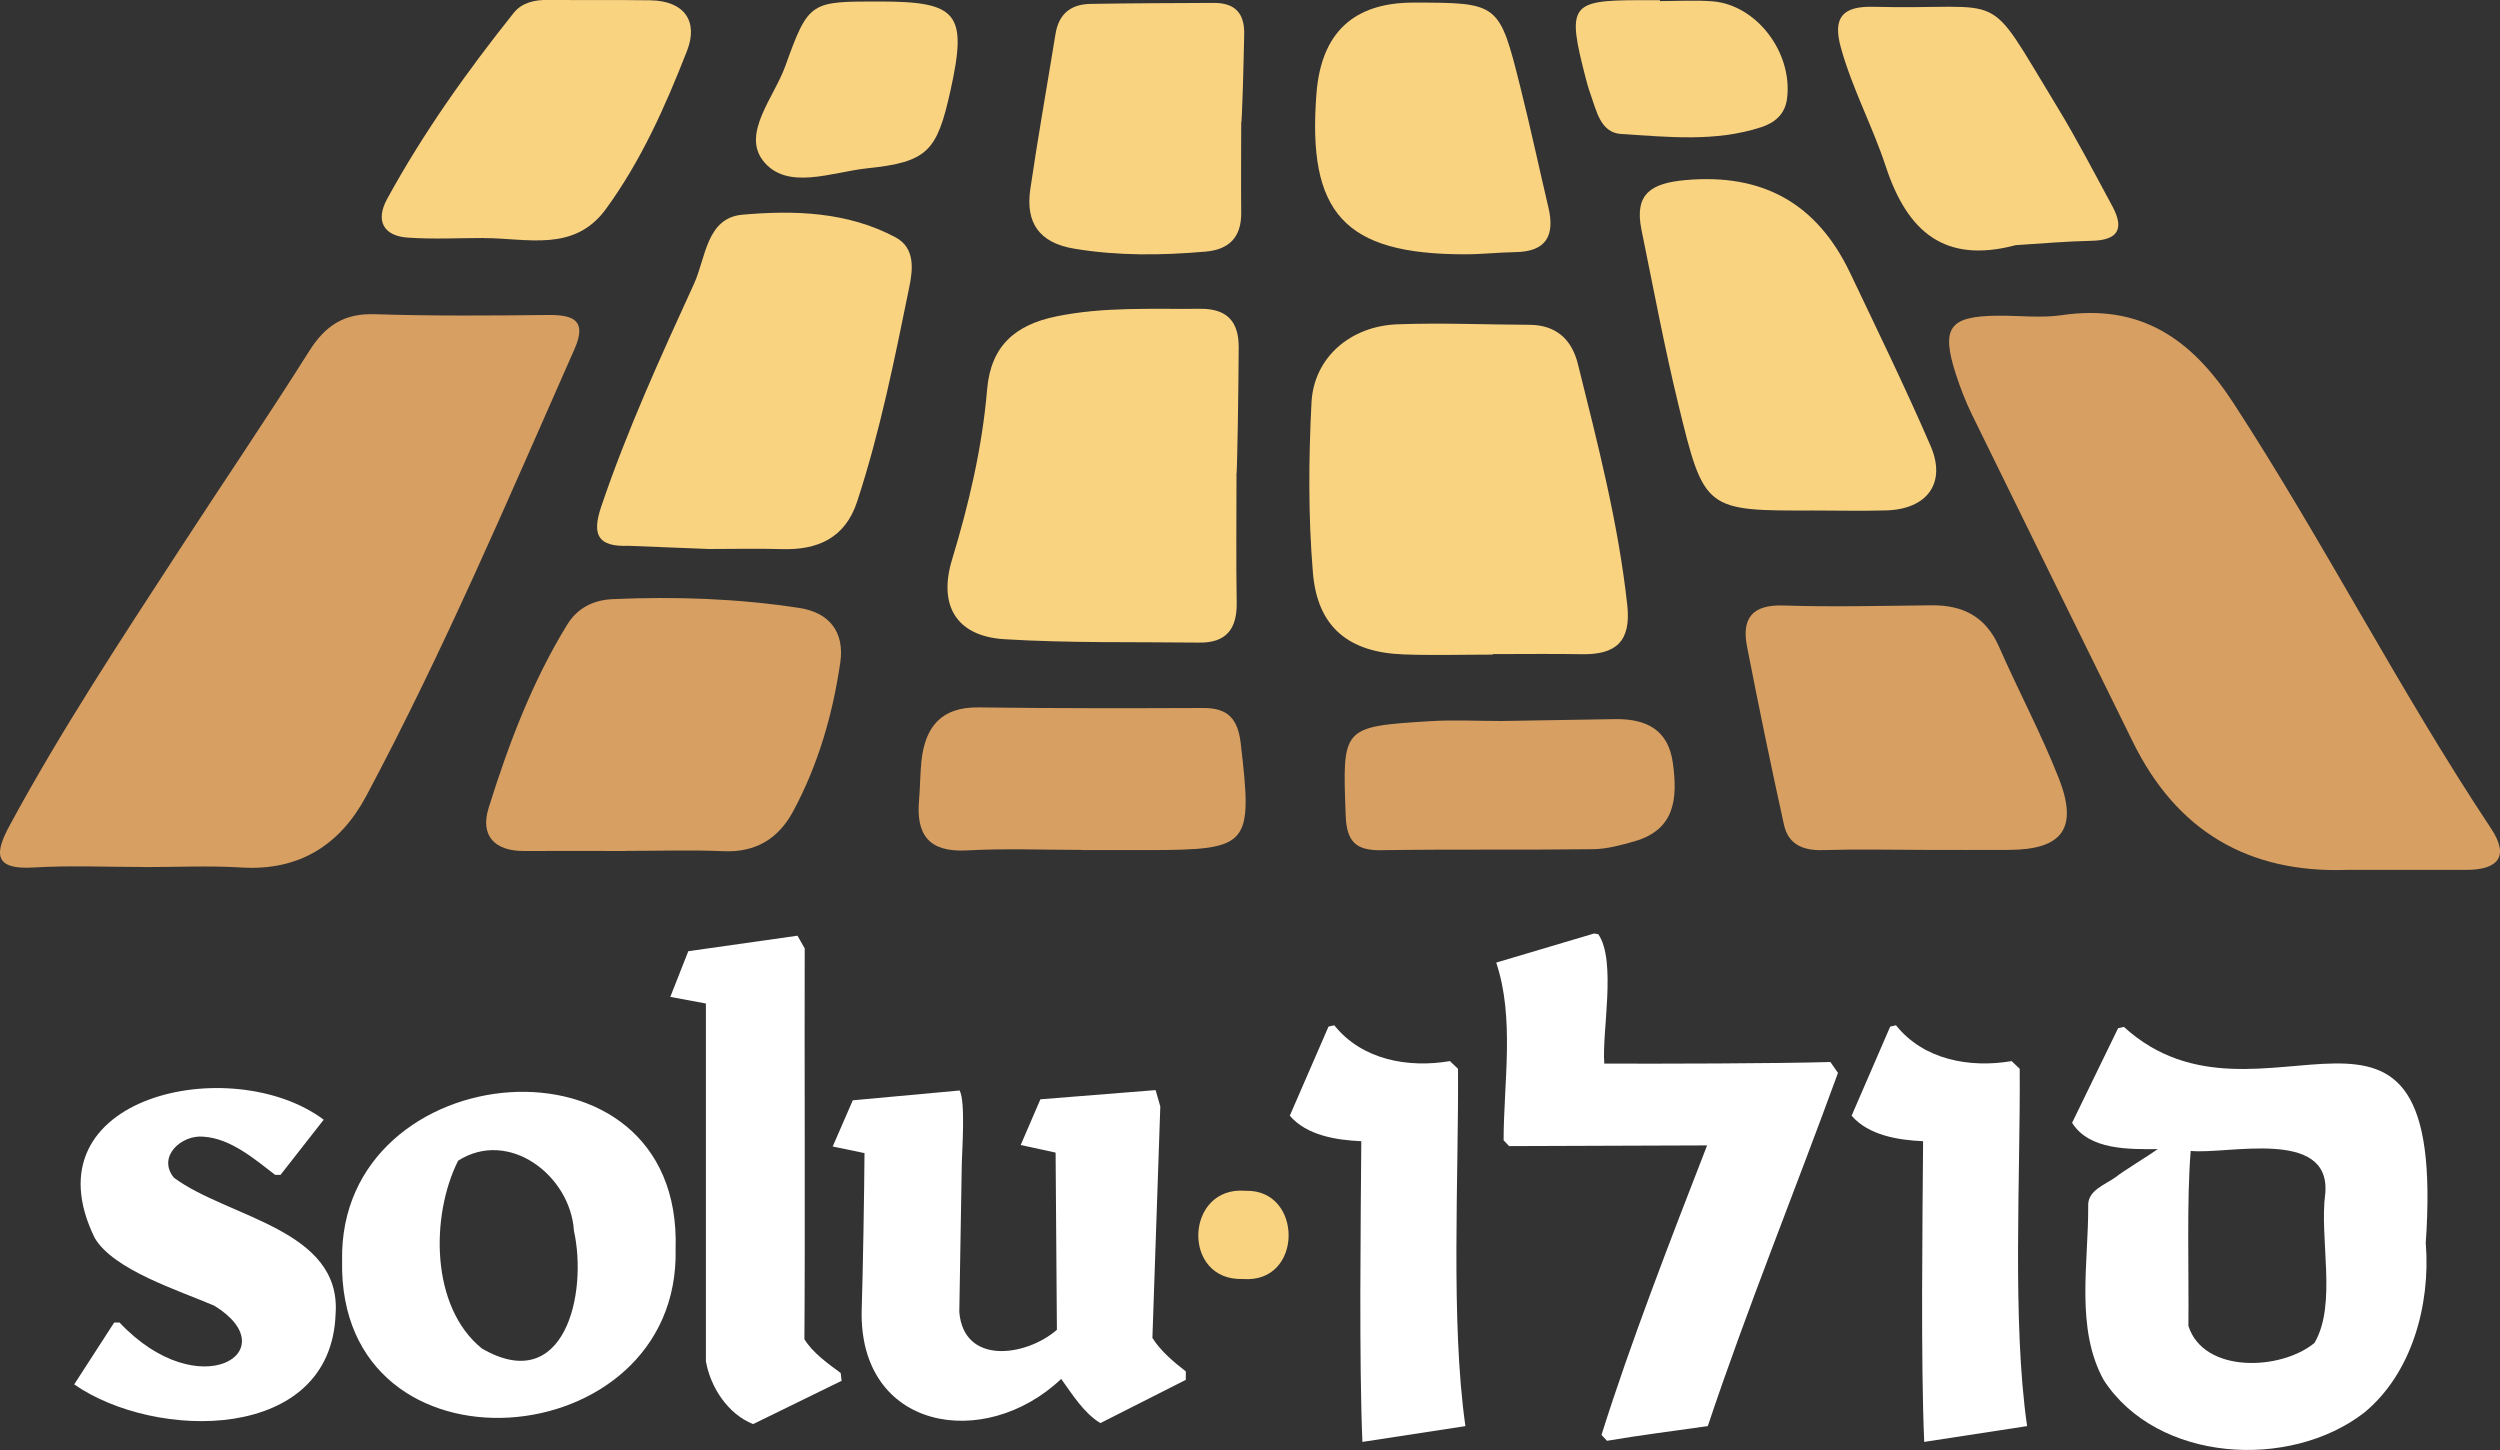
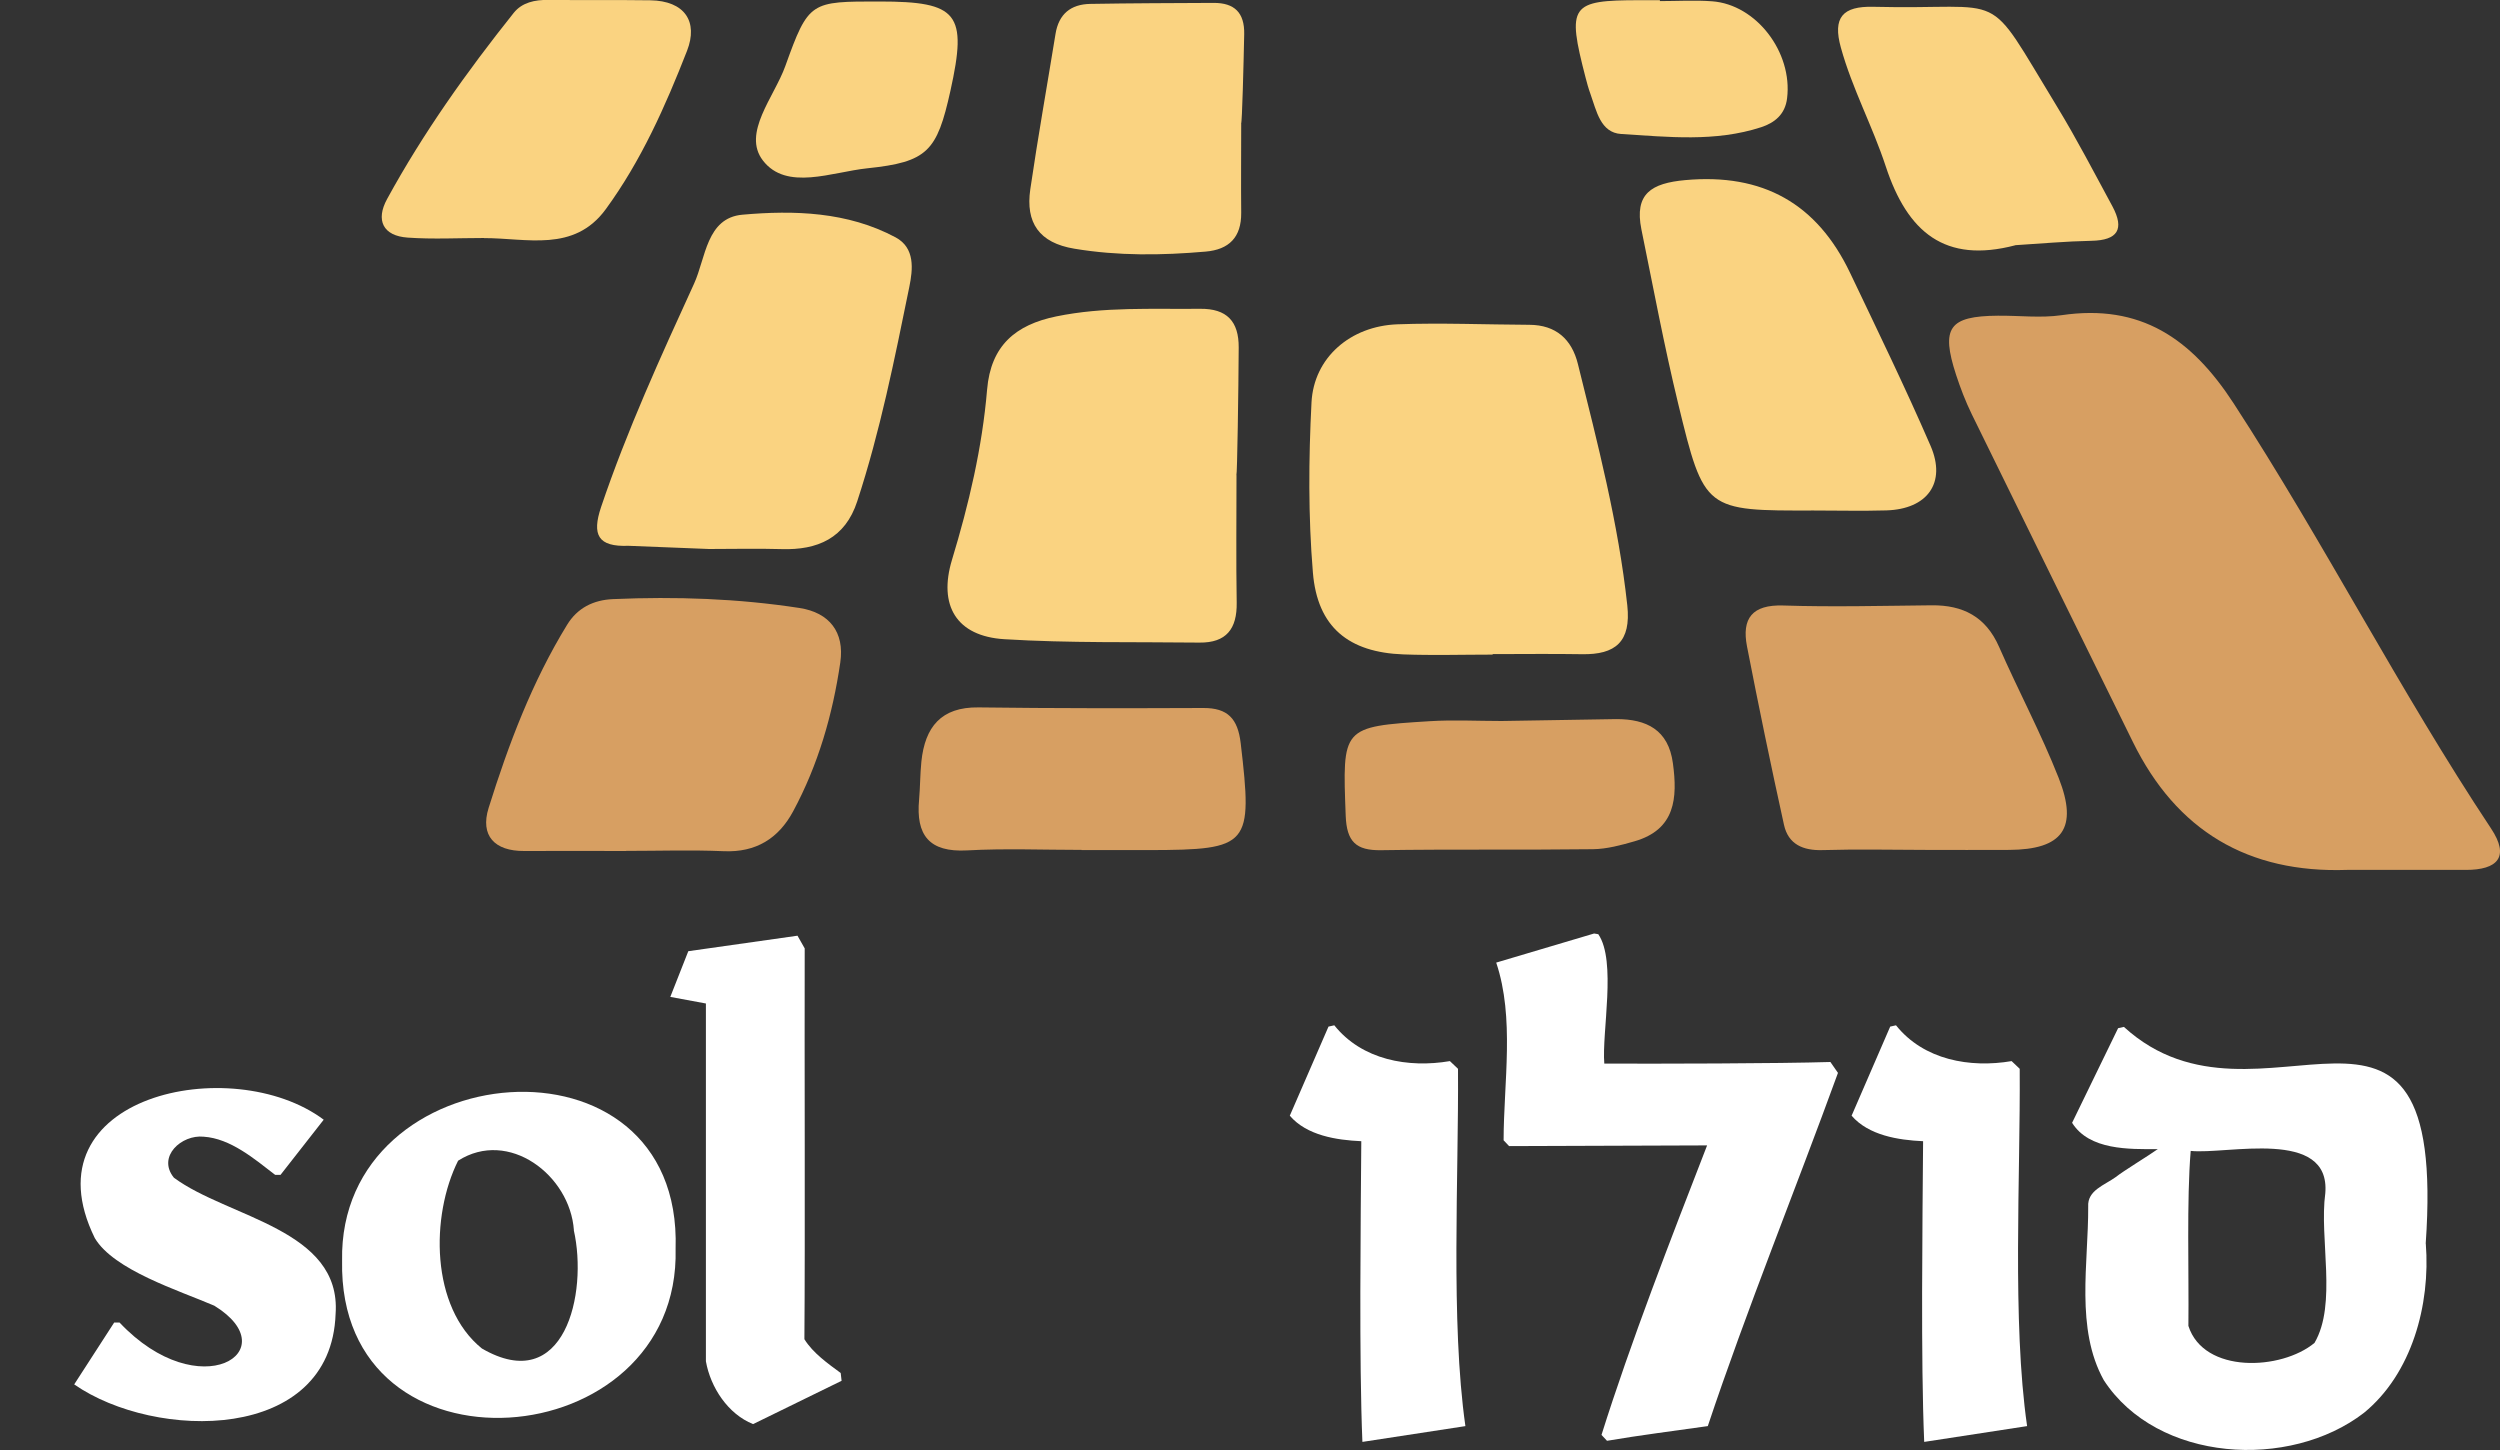
<svg xmlns="http://www.w3.org/2000/svg" id="Layer_2" viewBox="0 0 250 145">
  <rect x="0" y="0" width="250" height="145" fill="#333333" stroke="none" />
  <defs>
    <style>.cls-1{fill:#fad381;}.cls-2{fill:#fff;}.cls-3{fill:#d79f62;}</style>
  </defs>
  <g id="Layer_1-2">
    <g>
      <g>
        <path class="cls-2" d="M146.55,142.61l-10.31,1.58c-.34-8.18-.17-21.8-.11-30.07-2.48-.11-5.46-.57-7.15-2.55l3.87-8.91,.58-.13c2.77,3.47,7.4,4.29,11.56,3.58l.81,.77c.08,10.74-.75,25.26,.74,35.73Z" />
        <path class="cls-2" d="M183.8,107.28c-4.21,11.58-9.14,23.7-13.02,35.33-3.3,.47-6.86,.92-10.08,1.47l-.55-.59c2.9-9.23,6.95-19.65,10.56-28.95l-19.8,.07-.55-.58c.01-5.79,1.12-12.24-.74-17.77l9.79-2.91,.42,.07c1.84,2.69,.34,9.8,.6,12.94,5.37,.02,17.36,0,22.61-.16l.75,1.08Z" />
        <path class="cls-2" d="M202.71,142.61l-10.29,1.58c-.35-8.18-.17-21.8-.11-30.07-2.48-.11-5.45-.58-7.15-2.55l3.86-8.91,.58-.13c2.77,3.47,7.4,4.29,11.56,3.58l.81,.77c.08,10.74-.77,25.26,.74,35.73Z" />
        <path class="cls-2" d="M242.58,124.36c.48,6.13-1.4,13.01-6.18,16.92-7.43,5.74-20.67,4.96-26.02-3.26-2.86-5.15-1.53-11.69-1.56-17.36-.1-1.62,1.63-2.14,2.75-2.95,.73-.59,3.41-2.22,4.21-2.8-2.88,.02-6.86,.11-8.57-2.63l4.6-9.46,.58-.13c13.6,12.42,32.39-9.89,30.18,21.68Zm-10.05-5.04c.54-6.58-9.89-3.84-13.46-4.23-.41,4.96-.17,12.09-.23,17.5,1.54,4.81,9.3,4.45,12.61,1.7,2.28-3.9,.46-10.44,1.08-14.97Z" />
      </g>
      <g>
-         <path class="cls-3" d="M14.39,86.71c3.26,0,6.52-.16,9.77,.04,5.79,.35,9.86-2.27,12.47-7.16,7.74-14.51,14.17-29.63,20.81-44.66,1.25-2.82,.02-3.45-2.57-3.43-5.8,.06-11.61,.11-17.41-.08-3.08-.1-4.95,1.17-6.54,3.69-4.23,6.71-8.69,13.27-13.02,19.93-5.87,9.03-11.8,18.01-16.93,27.5-1.52,2.8-1.61,4.45,2.38,4.21,3.67-.22,7.36-.05,11.04-.05" />
        <path class="cls-3" d="M234.73,86.99c3.96,0,7.92,0,11.87,0,3.14,0,4.41-1.28,2.5-4.15-9.17-13.81-16.7-28.61-25.74-42.51-4.23-6.5-9.32-9.97-17.21-8.81-2.08,.3-4.24,.03-6.36,.05-4.89,.04-5.72,1.19-4.18,5.92,.44,1.34,.95,2.67,1.57,3.94,5.35,10.93,10.74,21.85,16.11,32.77q6.54,13.31,21.44,12.79" />
        <path class="cls-3" d="M62.61,85.09c3.26,0,6.52-.11,9.77,.03,3.23,.14,5.48-1.29,6.93-3.98,2.51-4.66,3.96-9.69,4.72-14.9,.44-3.03-1.1-4.98-4.07-5.44-6.17-.95-12.39-1.16-18.63-.89-2.01,.08-3.6,.9-4.62,2.57-3.51,5.72-5.86,11.96-7.85,18.32-.86,2.76,.59,4.32,3.56,4.3,3.4-.02,6.8,0,10.2,0" />
        <path class="cls-3" d="M192.43,84.99c2.83,0,5.66,.02,8.49,0,5.33-.03,6.93-2.16,4.95-7.19-1.76-4.47-4.04-8.73-5.97-13.13-1.32-3-3.6-4.17-6.73-4.14-4.95,.05-9.9,.18-14.85,.02-3.11-.1-4.16,1.3-3.62,4.09,1.16,5.96,2.39,11.91,3.7,17.85,.43,1.94,1.9,2.58,3.86,2.52,3.39-.1,6.79-.03,10.18-.02" />
        <path class="cls-3" d="M108.15,84.99v.02c2.26,0,4.53,0,6.79,0,10.06-.03,10.33-.42,9.13-10.69-.29-2.46-1.3-3.53-3.74-3.52-7.49,.03-14.99,.04-22.48-.06-3.76-.05-5.35,1.98-5.71,5.4-.13,1.27-.12,2.55-.23,3.82-.33,3.54,.99,5.29,4.8,5.08,3.81-.21,7.63-.05,11.45-.05" />
        <path class="cls-3" d="M150.16,72.1c-2.4,0-4.81-.13-7.2,.02-8.81,.55-8.72,.59-8.39,9.46,.1,2.58,1.02,3.48,3.54,3.44,7.07-.11,14.13-.01,21.2-.1,1.38-.02,2.79-.4,4.14-.79,4.1-1.18,4.31-4.34,3.84-7.81-.45-3.34-2.63-4.42-5.68-4.41" />
        <path class="cls-1" d="M149.26,65.46v-.05c2.98,0,5.95-.04,8.93,.01,3.37,.06,4.93-1.25,4.54-4.88-.89-8.21-2.96-16.17-4.94-24.14-.61-2.46-2.18-3.91-4.86-3.92-4.39-.02-8.79-.21-13.18-.05-4.71,.17-8.37,3.33-8.6,7.82-.29,5.66-.33,11.37,.14,17.01,.45,5.46,3.58,7.98,9.05,8.18,2.97,.11,5.95,.02,8.93,.02" />
        <path class="cls-1" d="M123.64,47.51c.08,0,.21-8.5,.23-12.75,.02-2.63-1.19-3.91-3.86-3.88-4.8,.05-9.62-.22-14.38,.76-4.05,.83-6.55,2.9-6.92,7.32-.49,5.8-1.82,11.45-3.51,17.02-1.38,4.56,.43,7.64,5.23,7.94,6.49,.4,13.01,.26,19.51,.34,2.69,.03,3.77-1.37,3.73-3.99-.07-4.25-.02-8.5-.02-12.75" />
        <path class="cls-1" d="M70.91,54.9c2.41,0,4.81-.06,7.22,.01,3.63,.12,6.39-1.09,7.59-4.77,2.3-7.01,3.74-14.24,5.21-21.44,.36-1.77,.6-3.91-1.38-4.97-4.8-2.56-10.13-2.72-15.31-2.26-3.6,.32-3.66,4.33-4.83,6.89-3.35,7.33-6.71,14.67-9.3,22.34-.94,2.8-.31,4,2.74,3.88" />
        <path class="cls-1" d="M181.41,51.05c2.41,0,4.81,.06,7.22-.01,4.1-.12,6.03-2.75,4.43-6.45-2.53-5.84-5.32-11.57-8.06-17.32-3.31-6.93-8.73-9.96-16.47-9.26-3.4,.31-5.11,1.36-4.39,4.93,1.19,5.82,2.28,11.67,3.68,17.44,2.6,10.72,2.68,10.7,13.6,10.67" />
-         <path class="cls-1" d="M131.65,9.31c-.95,12.02,2.8,16.12,14.82,16.12,1.7,0,3.4-.19,5.1-.22,3.08-.05,3.93-1.69,3.27-4.47-.94-4-1.8-8.02-2.8-12.01-2.12-8.47-2.15-8.46-10.7-8.47q-8.97,0-9.69,9.05" />
        <path class="cls-1" d="M48.4,23.81c4.26-.01,8.99,1.46,12.17-2.88,3.54-4.84,5.97-10.31,8.13-15.84,1.15-2.94-.24-5.01-3.67-5.06-3.4-.05-6.8,0-10.2-.04-1.34-.01-2.61,.24-3.46,1.3-4.69,5.88-9.05,12-12.66,18.61-1.16,2.12-.42,3.69,2.06,3.86,2.53,.18,5.09,.04,7.64,.04" />
        <path class="cls-1" d="M124.11,12.35c.1,0,.25-5.96,.31-8.94,.04-2.15-.98-3.13-3.06-3.12-4.11,.02-8.21,.03-12.32,.1-1.96,.03-3.17,1.01-3.49,3.01-.84,5.17-1.76,10.33-2.52,15.52-.49,3.35,.88,5.37,4.41,5.95,4.38,.73,8.74,.67,13.12,.29,2.34-.2,3.58-1.43,3.56-3.87-.03-2.98,0-5.96,0-8.93" />
        <path class="cls-1" d="M201.52,24.52c2.54-.16,5.08-.39,7.62-.44,2.64-.05,3.33-1.16,2.1-3.45-1.82-3.36-3.58-6.76-5.56-10.01-7.4-12.13-4.6-9.59-18.33-9.94-3.1-.08-4.1,1.07-3.26,4.09,1.14,4.11,3.18,7.88,4.49,11.88,2.17,6.58,5.91,9.72,12.94,7.88" />
        <path class="cls-1" d="M87.98,.15c-6.93,0-7.11-.06-9.45,6.46-1.11,3.09-4.34,6.71-2.24,9.44,2.36,3.07,6.9,1.15,10.44,.78,6.04-.63,6.97-1.7,8.31-7.74,1.72-7.75,.77-8.94-7.07-8.94" />
        <path class="cls-1" d="M165.99,.12V.02h-2.02c-6.95,0-7.29,.49-5.41,7.75,.14,.54,.29,1.09,.48,1.61,.61,1.7,1,3.89,3.08,4.02,4.67,.29,9.4,.82,14-.68,1.34-.44,2.4-1.28,2.59-2.9,.56-4.6-3.08-9.36-7.49-9.69-1.74-.13-3.49-.02-5.24-.02" />
      </g>
      <g>
        <g>
          <path class="cls-2" d="M33.56,131.39c-.45,12.91-18.03,12.69-26.14,7.05l4-6.19h.53c8,8.49,16.86,2.85,9.48-1.68-3.56-1.53-10.05-3.56-11.95-6.76-7-14.25,13.72-18.7,22.89-11.84l-4.32,5.52h-.53c-2.09-1.61-4.47-3.64-7.15-3.82-2.21-.23-4.69,1.99-2.98,4.1,5.4,4.01,16.77,5.14,16.17,13.62Z" />
          <path class="cls-2" d="M67.56,124.88c.52,20.92-33.8,23.69-33.35,1.19-.41-20.69,34.07-23.84,33.35-1.19Zm-10.17-1.86c-.39-5.51-6.53-10.17-11.58-6.95-2.76,5.52-2.76,14.63,2.38,18.78,8.26,4.79,10.62-5.49,9.19-11.83h0Z" />
          <path class="cls-2" d="M84.16,138.08l-8.85,4.33c-2.51-1-4.26-3.67-4.72-6.28v-35.78l-3.56-.66,1.8-4.57,10.92-1.55,.72,1.27c-.03,10.28,.05,29.03-.03,39.08,.85,1.39,2.4,2.47,3.63,3.38l.09,.79Z" />
-           <path class="cls-2" d="M118.59,137.98l-8.55,4.33c-1.65-.99-2.85-2.93-3.92-4.42-7.66,7.27-20.29,5.15-19.95-6.95,.12-3.52,.26-12.03,.28-15.63l-3.18-.66,2.01-4.62,10.68-.98c.6,1.06,.25,6,.22,7.23l-.25,14.93c.46,5.35,6.7,4.43,9.76,1.77l-.13-17.72-3.49-.76,1.97-4.57,11.52-.92,.47,1.64-.79,23.14c.82,1.32,2.17,2.44,3.34,3.35v.82Z" />
        </g>
-         <path class="cls-1" d="M124.3,127.9c6.05,.47,6.03-8.99,.26-8.82-6.08-.52-6.44,9.04-.26,8.82Z" />
      </g>
    </g>
  </g>
</svg>